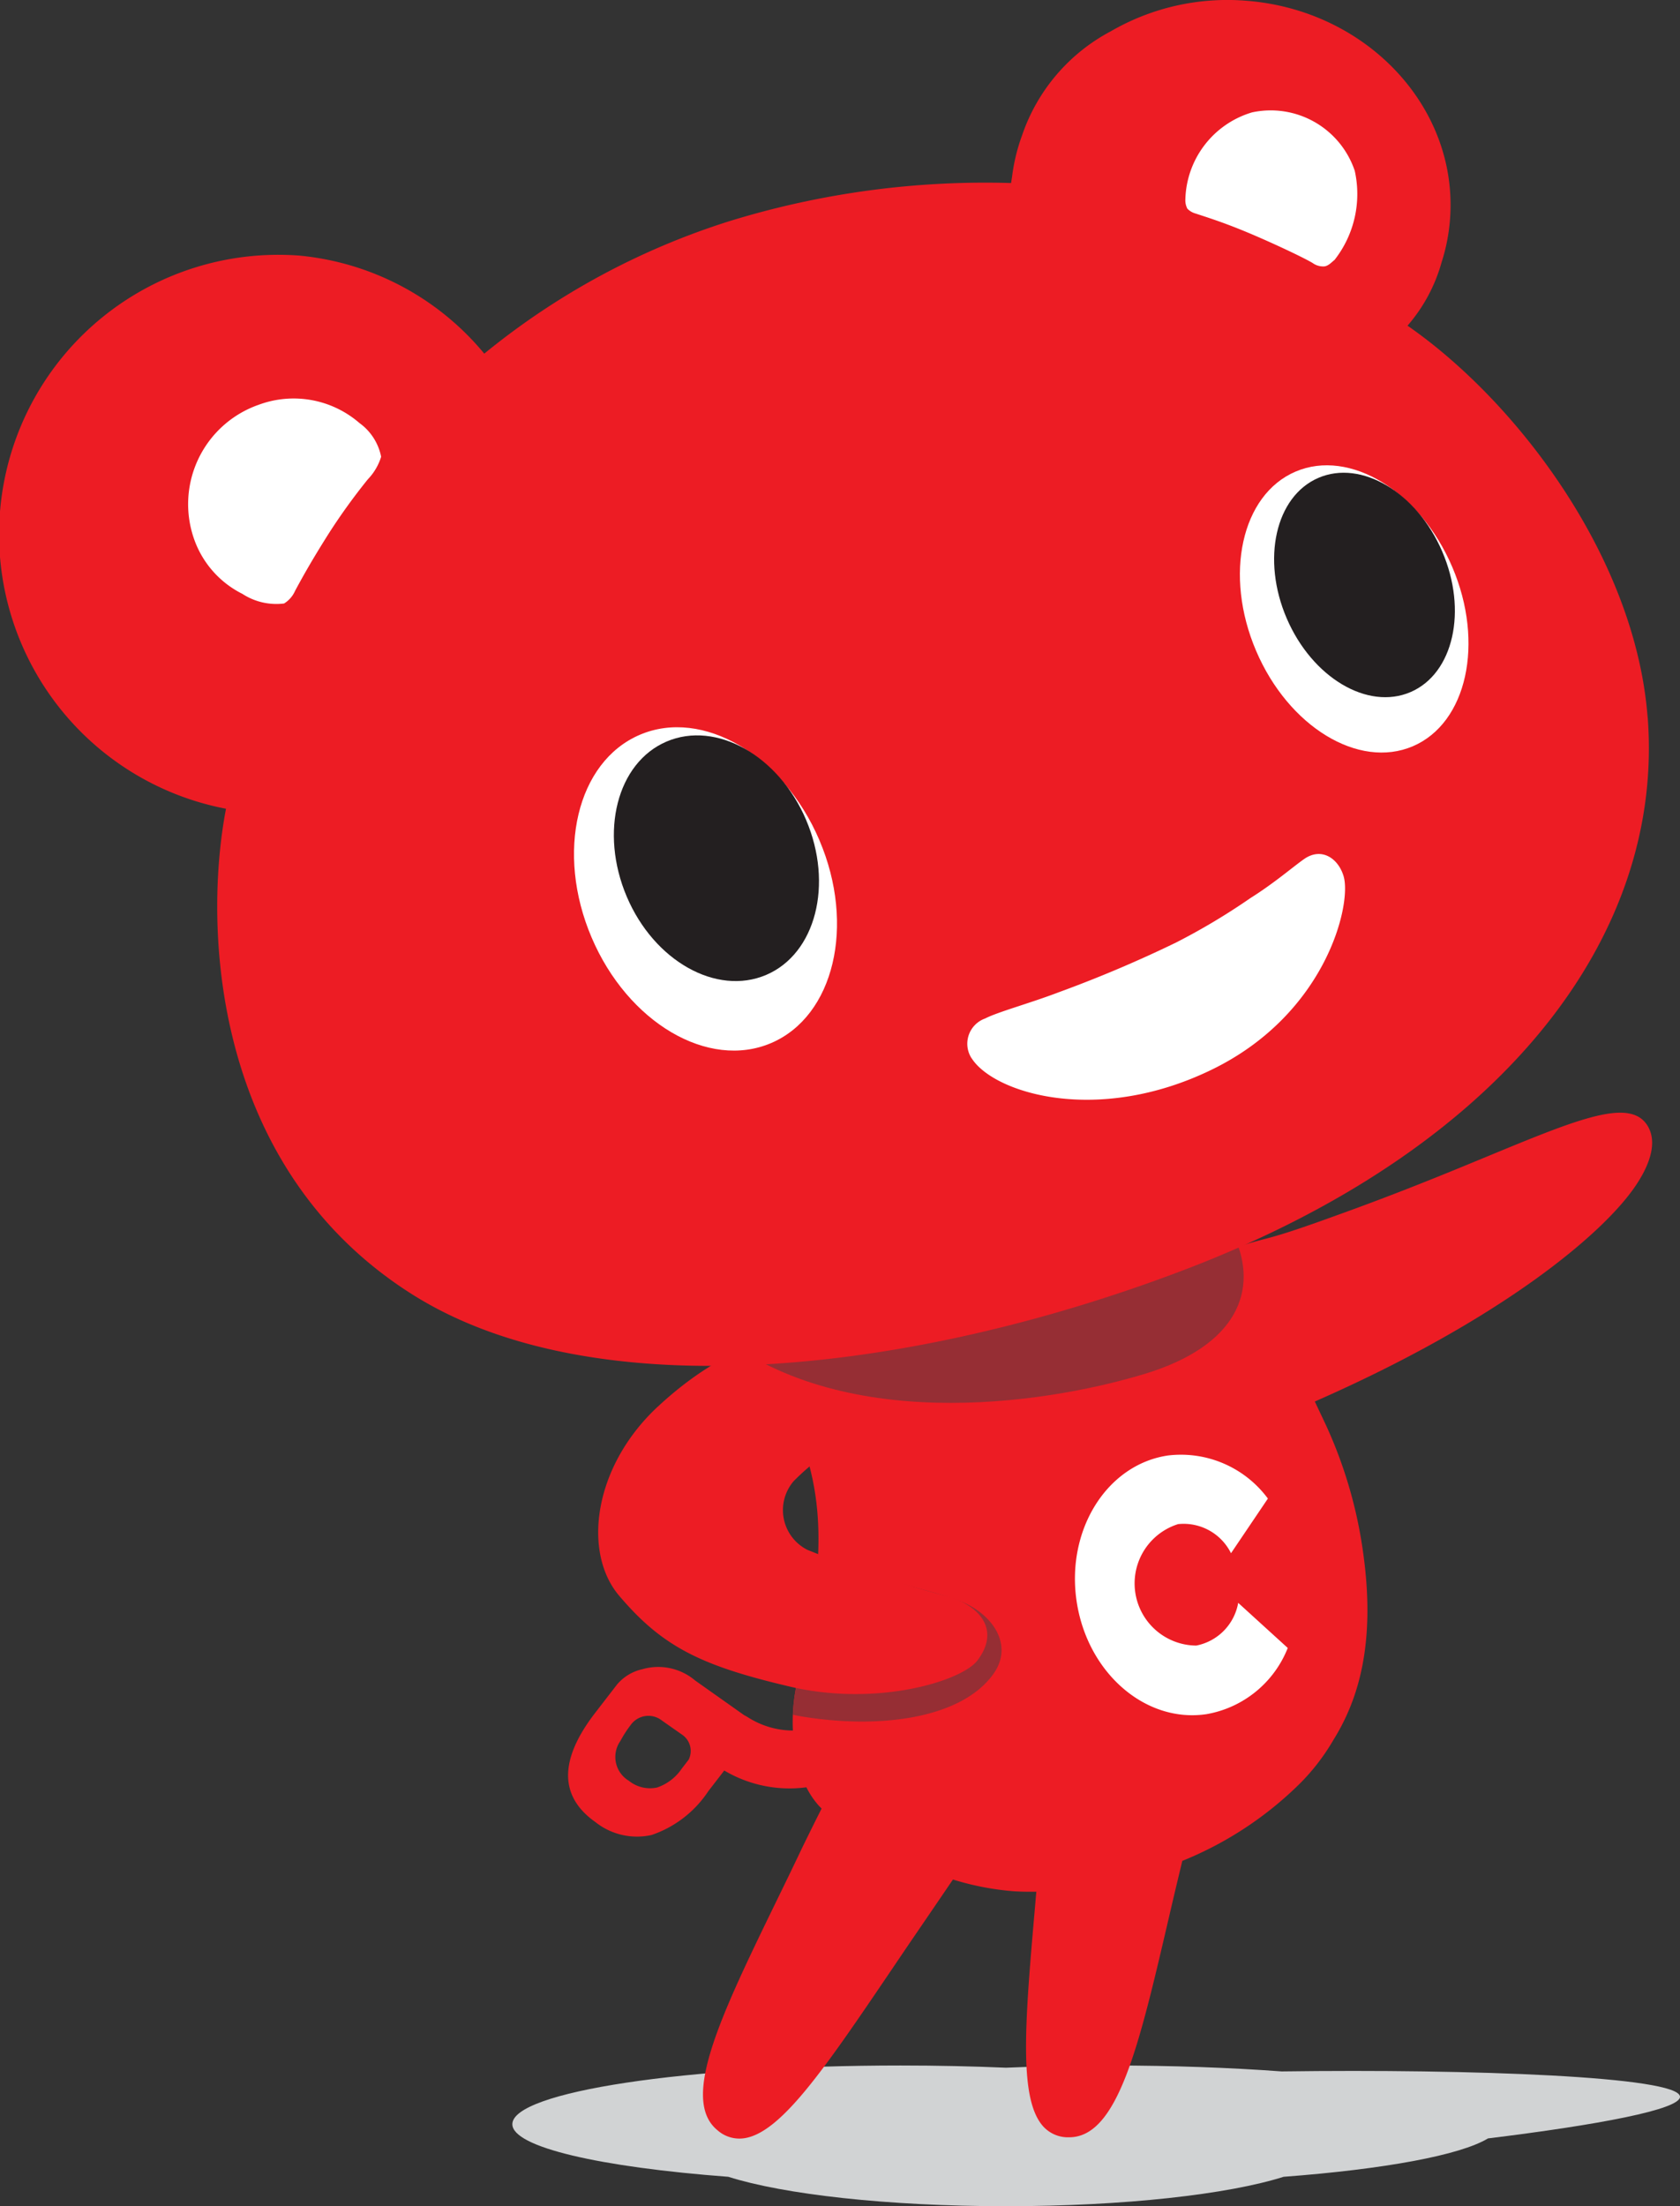
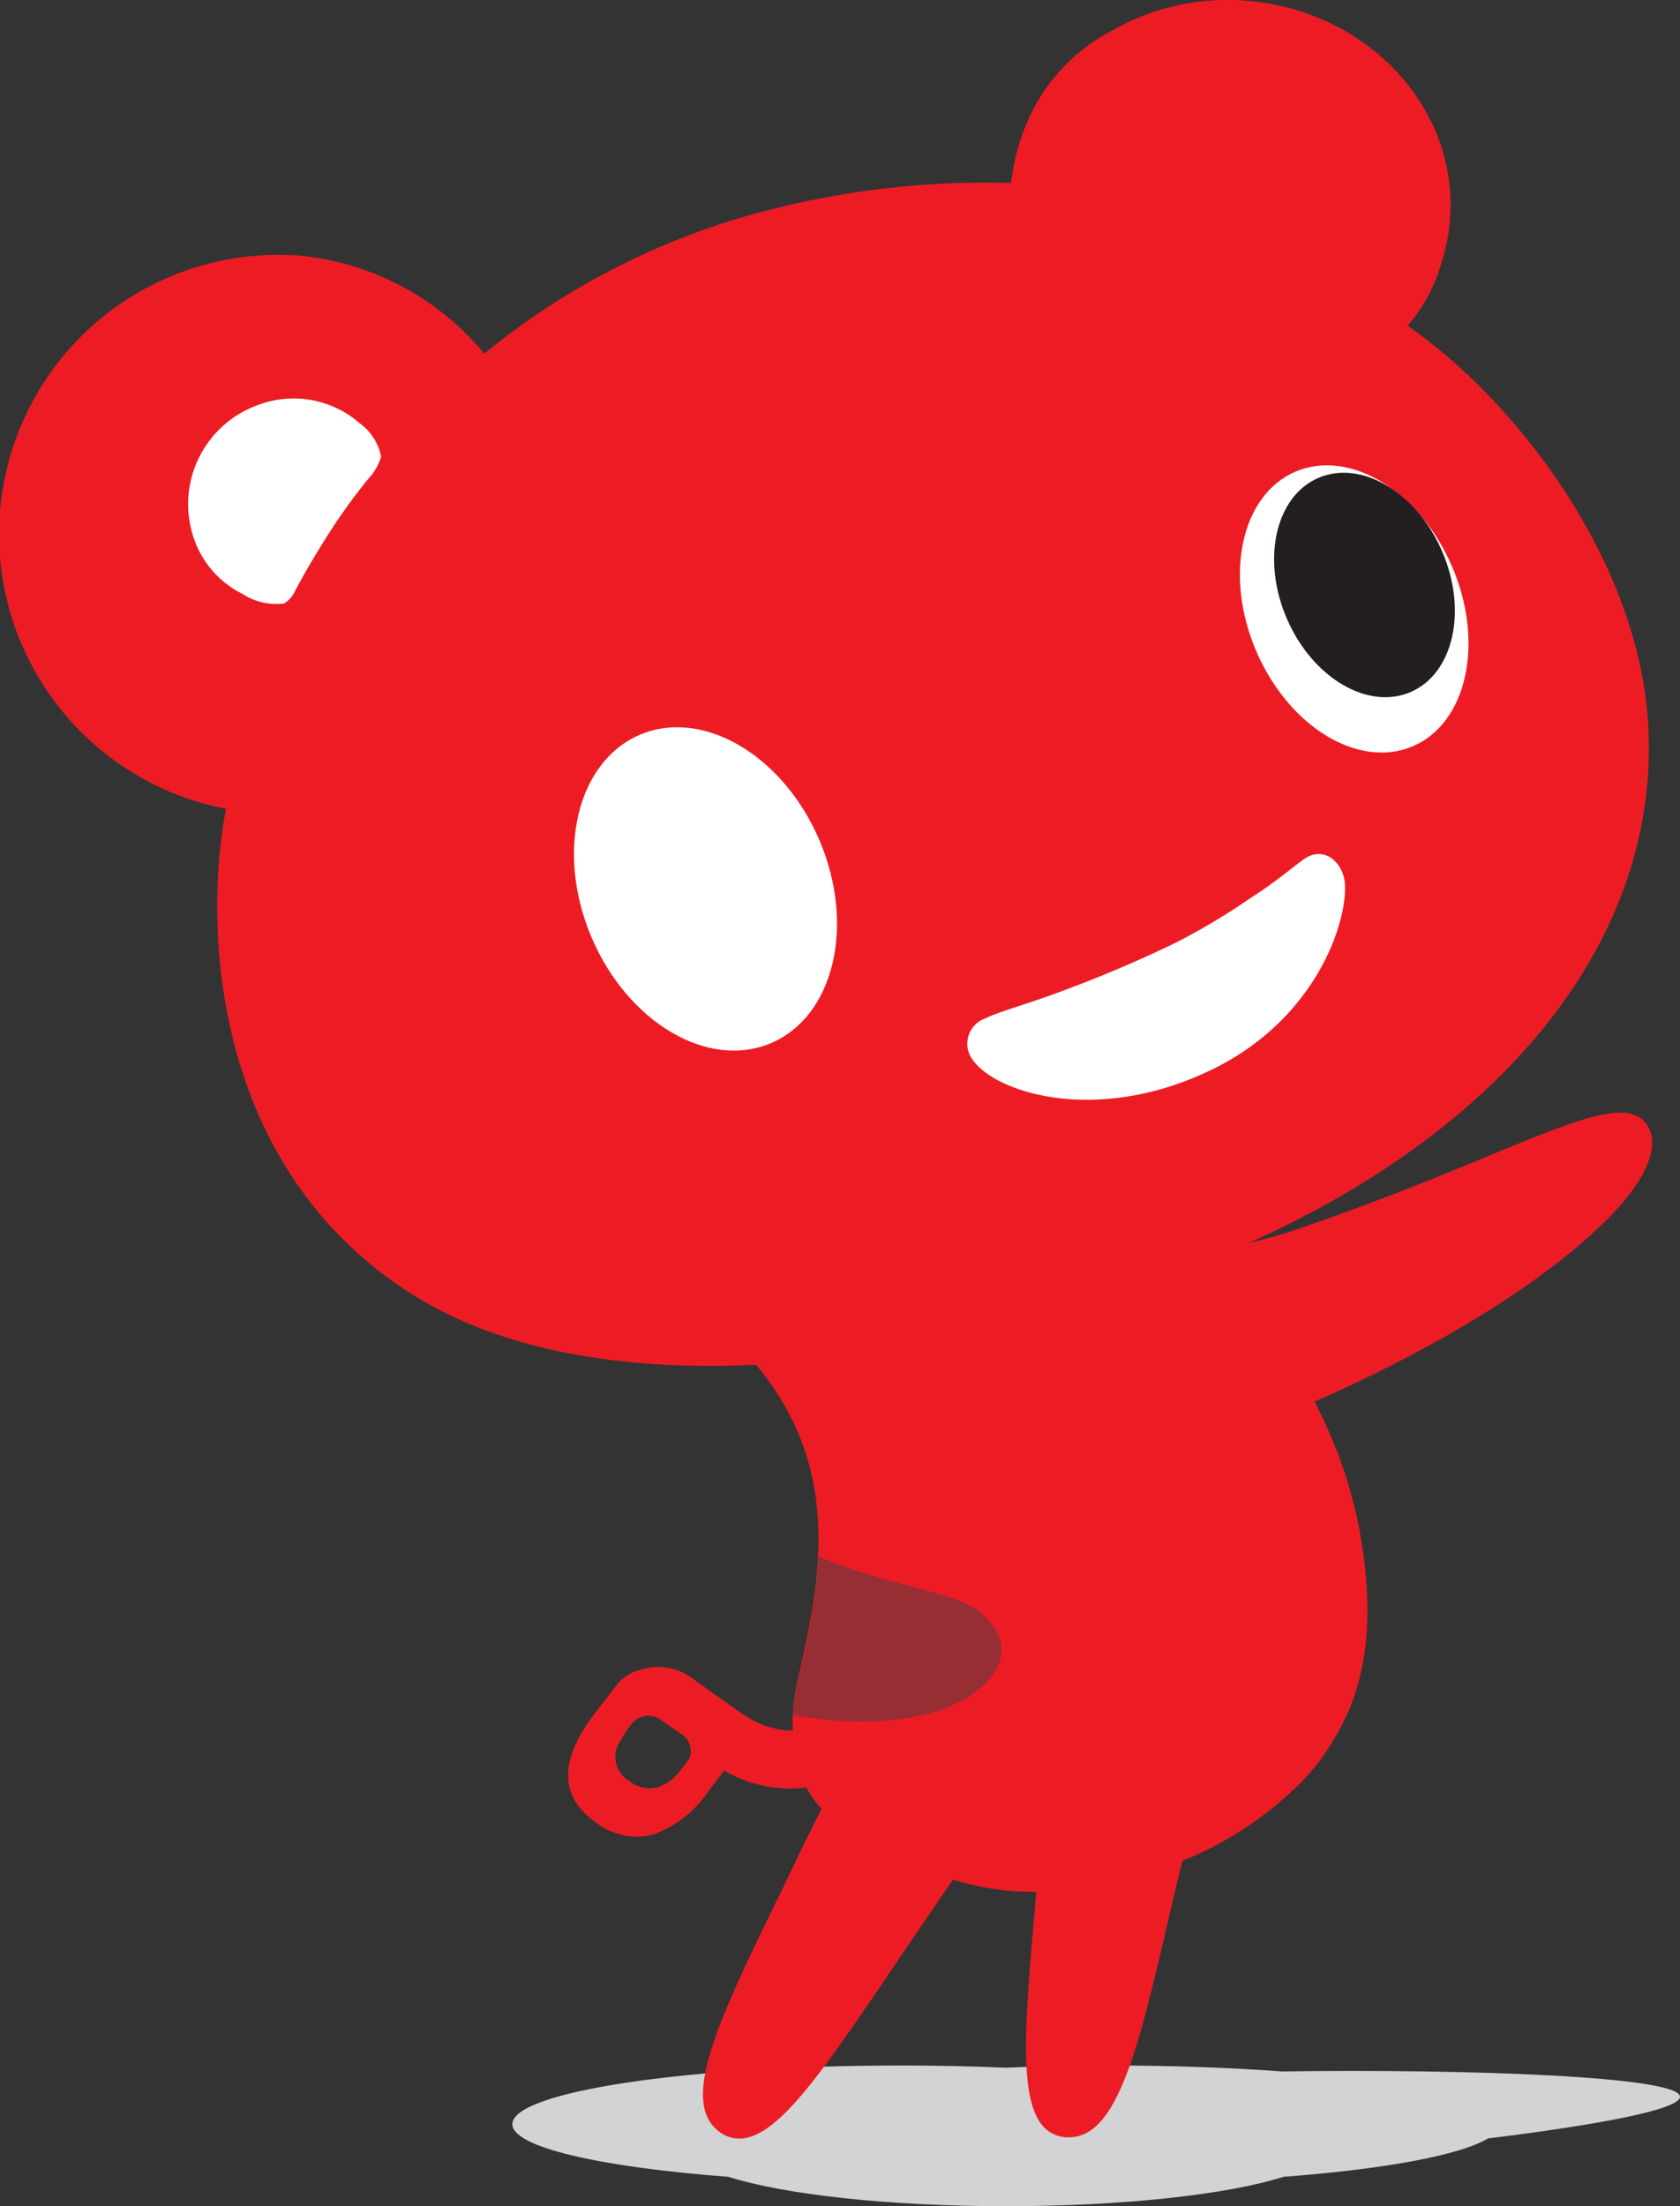
<svg xmlns="http://www.w3.org/2000/svg" width="91.429" height="120" viewBox="0 0 91.429 120">
  <rect x="0" y="0" width="91.429" height="120" fill="#333333" stroke="none" />
  <defs>
    <clipPath id="clip-path">
      <rect id="長方形_28868" data-name="長方形 28868" width="91.429" height="120" fill="none" />
    </clipPath>
  </defs>
  <g id="グループ_85933" data-name="グループ 85933" transform="translate(0 0)">
    <g id="グループ_85932" data-name="グループ 85932" transform="translate(0 0)" clip-path="url(#clip-path)">
      <path id="パス_466556" data-name="パス 466556" d="M81.937,75.8c-.053-1.1-11.377-1.513-21.676-1.372-2.8-.206-5.954-.323-9.286-.323-1.983,0-3.9.042-5.72.12-1.821-.077-3.74-.12-5.725-.12-11.672,0-21.139,1.431-21.139,3.193,0,1.252,4.788,2.336,11.753,2.861,3.008.955,8.643,1.6,15.108,1.6s12.1-.646,15.111-1.6c5.478-.412,9.612-1.173,11.125-2.088,5.945-.729,10.479-1.571,10.449-2.271" transform="translate(9.492 38.244)" fill="#d1d3d4" />
      <path id="パス_466557" data-name="パス 466557" d="M79.21,40.757c-.876-1.727-3.69-.566-8.8,1.545-1.69.7-3.61,1.49-5.79,2.315-.794.3-1.6.6-2.4.885-3.928,1.428-3.561,1.126-5.264,1.677-.094.026-22.061,4.676-26.733,5.99C35.53,59.1,34.11,65.484,32.836,70.995a9.8,9.8,0,0,0-.211,2.532,4.6,4.6,0,0,1-2.5-.755l-.155-.083-2.658-1.88a3.111,3.111,0,0,0-2.876-.619,2.511,2.511,0,0,0-1.386.84l-1.184,1.534c-1.969,2.55-1.966,4.548.014,5.943a3.632,3.632,0,0,0,3.059.7,6.025,6.025,0,0,0,3.085-2.383l.867-1.123a6.959,6.959,0,0,0,4.469.913,4.6,4.6,0,0,0,.682,1.007l.147.149c-.332.653-.7,1.4-1.064,2.144-.452.954-.9,1.877-1.334,2.765-3.087,6.342-5.315,10.926-3.267,12.591a1.8,1.8,0,0,0,1.457.432c2.007-.3,4.392-3.814,8-9.142q.821-1.217,1.728-2.542c.65-.954,1.186-1.736,1.627-2.388a15.1,15.1,0,0,0,3.288.637c.388.027.813.033,1.251.027-.021.214-.039.429-.056.637-.561,6.41-.931,10.644.441,12.141a1.821,1.821,0,0,0,1.4.579c2.643,0,3.8-4.962,5.4-11.832.224-.963.458-1.96.708-2.988l.05-.214a19.454,19.454,0,0,0,6.462-4.269,11.658,11.658,0,0,0,1.781-2.342C63.395,71.853,64.333,68.827,63.68,64a24.642,24.642,0,0,0-2.05-7.1c-.19-.4-.391-.829-.6-1.27C71.124,51.2,76.782,46.495,78.543,43.812h0c.819-1.243,1.046-2.3.664-3.055M26.94,75.128l-.361.468a2.637,2.637,0,0,1-1.349,1.031,1.837,1.837,0,0,1-1.534-.37,1.509,1.509,0,0,1-.459-2.162,6.526,6.526,0,0,1,.606-.929,1.185,1.185,0,0,1,1.665-.176l1.1.77a1.068,1.068,0,0,1,.337,1.368" transform="translate(10.525 20.603)" fill="#ed1c24" />
      <path id="パス_466558" data-name="パス 466558" d="M39.375,62.233c1.125-1.581-.059-3.258-1.757-3.939s-4.8-1.184-7.77-2.458a33.263,33.263,0,0,1-1.175,6.944,9.36,9.36,0,0,0-.211,1.675l.391.077c4.33.734,8.795.124,10.522-2.3" transform="translate(14.689 28.817)" fill="#962e34" />
-       <path id="パス_466559" data-name="パス 466559" d="M24.714,51.779C21.2,55.051,20.622,59.7,22.6,62.045c2.373,2.808,4.492,3.827,9.283,4.955,4.765,1.125,9.375-.3,10.223-1.41,1.2-1.575.271-2.875-1.463-3.452a62.965,62.965,0,0,1-7.782-2.571,2.419,2.419,0,0,1-.749-3.739,12.712,12.712,0,0,1,2.908-2.2l-3.323-5.7c-.017,0-3.16.29-6.982,3.852" transform="translate(11.082 24.735)" fill="#ed1c24" />
-       <path id="パス_466560" data-name="パス 466560" d="M25.619,52.145c.672-6.052,5.024-11.157,13.26-12.608s12.389,2.057,15.085,7.512c1.287,2.852.218,5.913-4.95,7.465-5.7,1.71-16.569,3.21-23.395-2.37" transform="translate(13.222 20.235)" fill="#962e34" />
-       <path id="パス_466561" data-name="パス 466561" d="M50.168,62.707a5.829,5.829,0,0,1-4.418,3.6c-3.326.5-6.489-2.25-7.071-6.133s1.64-7.438,4.962-7.935a5.886,5.886,0,0,1,5.446,2.342L47.08,57.554A2.876,2.876,0,0,0,44.2,55.971a3.381,3.381,0,0,0,.988,6.606,2.876,2.876,0,0,0,2.283-2.324Z" transform="translate(19.914 26.931)" fill="#fff" />
      <path id="パス_466562" data-name="パス 466562" d="M89.665,38.991C88.984,30.261,82.5,21.8,76.6,17.714a8.9,8.9,0,0,0,1.854-3.446,10.143,10.143,0,0,0,.461-2.368C79.363,5.835,74.376.526,67.783.036A12.656,12.656,0,0,0,60.454,1.7,10.065,10.065,0,0,0,55.63,7.342,10.14,10.14,0,0,0,55.08,9.6l-.055.355a47.294,47.294,0,0,0-15.3,2.065,40.122,40.122,0,0,0-13.37,7.215A14.868,14.868,0,0,0,16.271,13.9,15.2,15.2,0,0,0,12.3,43.989c-1.242,6.457-.761,19.5,10.088,26.386C32.24,76.632,49.42,74.808,64.5,69.052c17.239-6.583,26.1-18.09,25.169-30.061" transform="translate(0 0.001)" fill="#ed1c24" />
      <path id="パス_466563" data-name="パス 466563" d="M33.961,32.237c1.974,4.626.8,9.565-2.624,11.031s-7.8-1.111-9.774-5.741-.8-9.562,2.623-11.025,7.8,1.108,9.776,5.735" transform="translate(10.633 13.466)" fill="#fff" />
-       <path id="パス_466564" data-name="パス 466564" d="M32.5,30.98c1.495,3.508.525,7.282-2.174,8.432s-6.1-.755-7.588-4.263-.528-7.279,2.17-8.431,6.1.761,7.593,4.262" transform="translate(11.369 13.617)" fill="#231f20" />
      <path id="パス_466565" data-name="パス 466565" d="M56.067,22.229c1.762,4.124.8,8.489-2.15,9.747s-6.766-1.066-8.528-5.193-.8-8.49,2.15-9.748,6.766,1.066,8.528,5.194" transform="translate(22.97 8.616)" fill="#fff" />
      <path id="パス_466566" data-name="パス 466566" d="M54.882,21.242c1.389,3.216.619,6.642-1.718,7.649s-5.353-.785-6.739-4-.617-6.642,1.718-7.649,5.356.785,6.739,4" transform="translate(23.604 8.752)" fill="#231f20" />
      <path id="パス_466567" data-name="パス 466567" d="M9.72,24.925a3.387,3.387,0,0,0,2.268.523,1.529,1.529,0,0,0,.6-.69c.347-.643.857-1.581,1.875-3.185a33.384,33.384,0,0,1,2.085-2.882,3.063,3.063,0,0,0,.722-1.225,2.97,2.97,0,0,0-1.175-1.83,5.469,5.469,0,0,0-5.479-1,5.726,5.726,0,0,0-3.481,7.43A5.285,5.285,0,0,0,9.72,24.925" transform="translate(3.472 7.378)" fill="#fff" />
      <path id="パス_466568" data-name="パス 466568" d="M34.964,41.749a1.457,1.457,0,0,1,.738-2.165c.684-.355,2.467-.838,4.006-1.427a68.338,68.338,0,0,0,6.374-2.7,35.472,35.472,0,0,0,4.053-2.42c1.321-.831,2.3-1.687,2.926-2.126.951-.663,1.857-.035,2.147.929.461,1.525-.951,7.5-7.164,10.522-6.257,3.047-11.891,1.267-13.079-.619" transform="translate(17.912 15.815)" fill="#fff" />
-       <path id="パス_466569" data-name="パス 466569" d="M51.762,7.226A4.825,4.825,0,0,0,46.18,4.073,5.075,5.075,0,0,0,42.552,8.8a.99.99,0,0,0,.108.509.972.972,0,0,0,.455.267c.528.177,1.407.444,2.693.975s3.1,1.377,3.667,1.713a.974.974,0,0,0,.649.185c.235-.03.438-.279.541-.344a5.81,5.81,0,0,0,1.1-4.877" transform="translate(21.958 2.04)" fill="#fff" />
    </g>
  </g>
</svg>